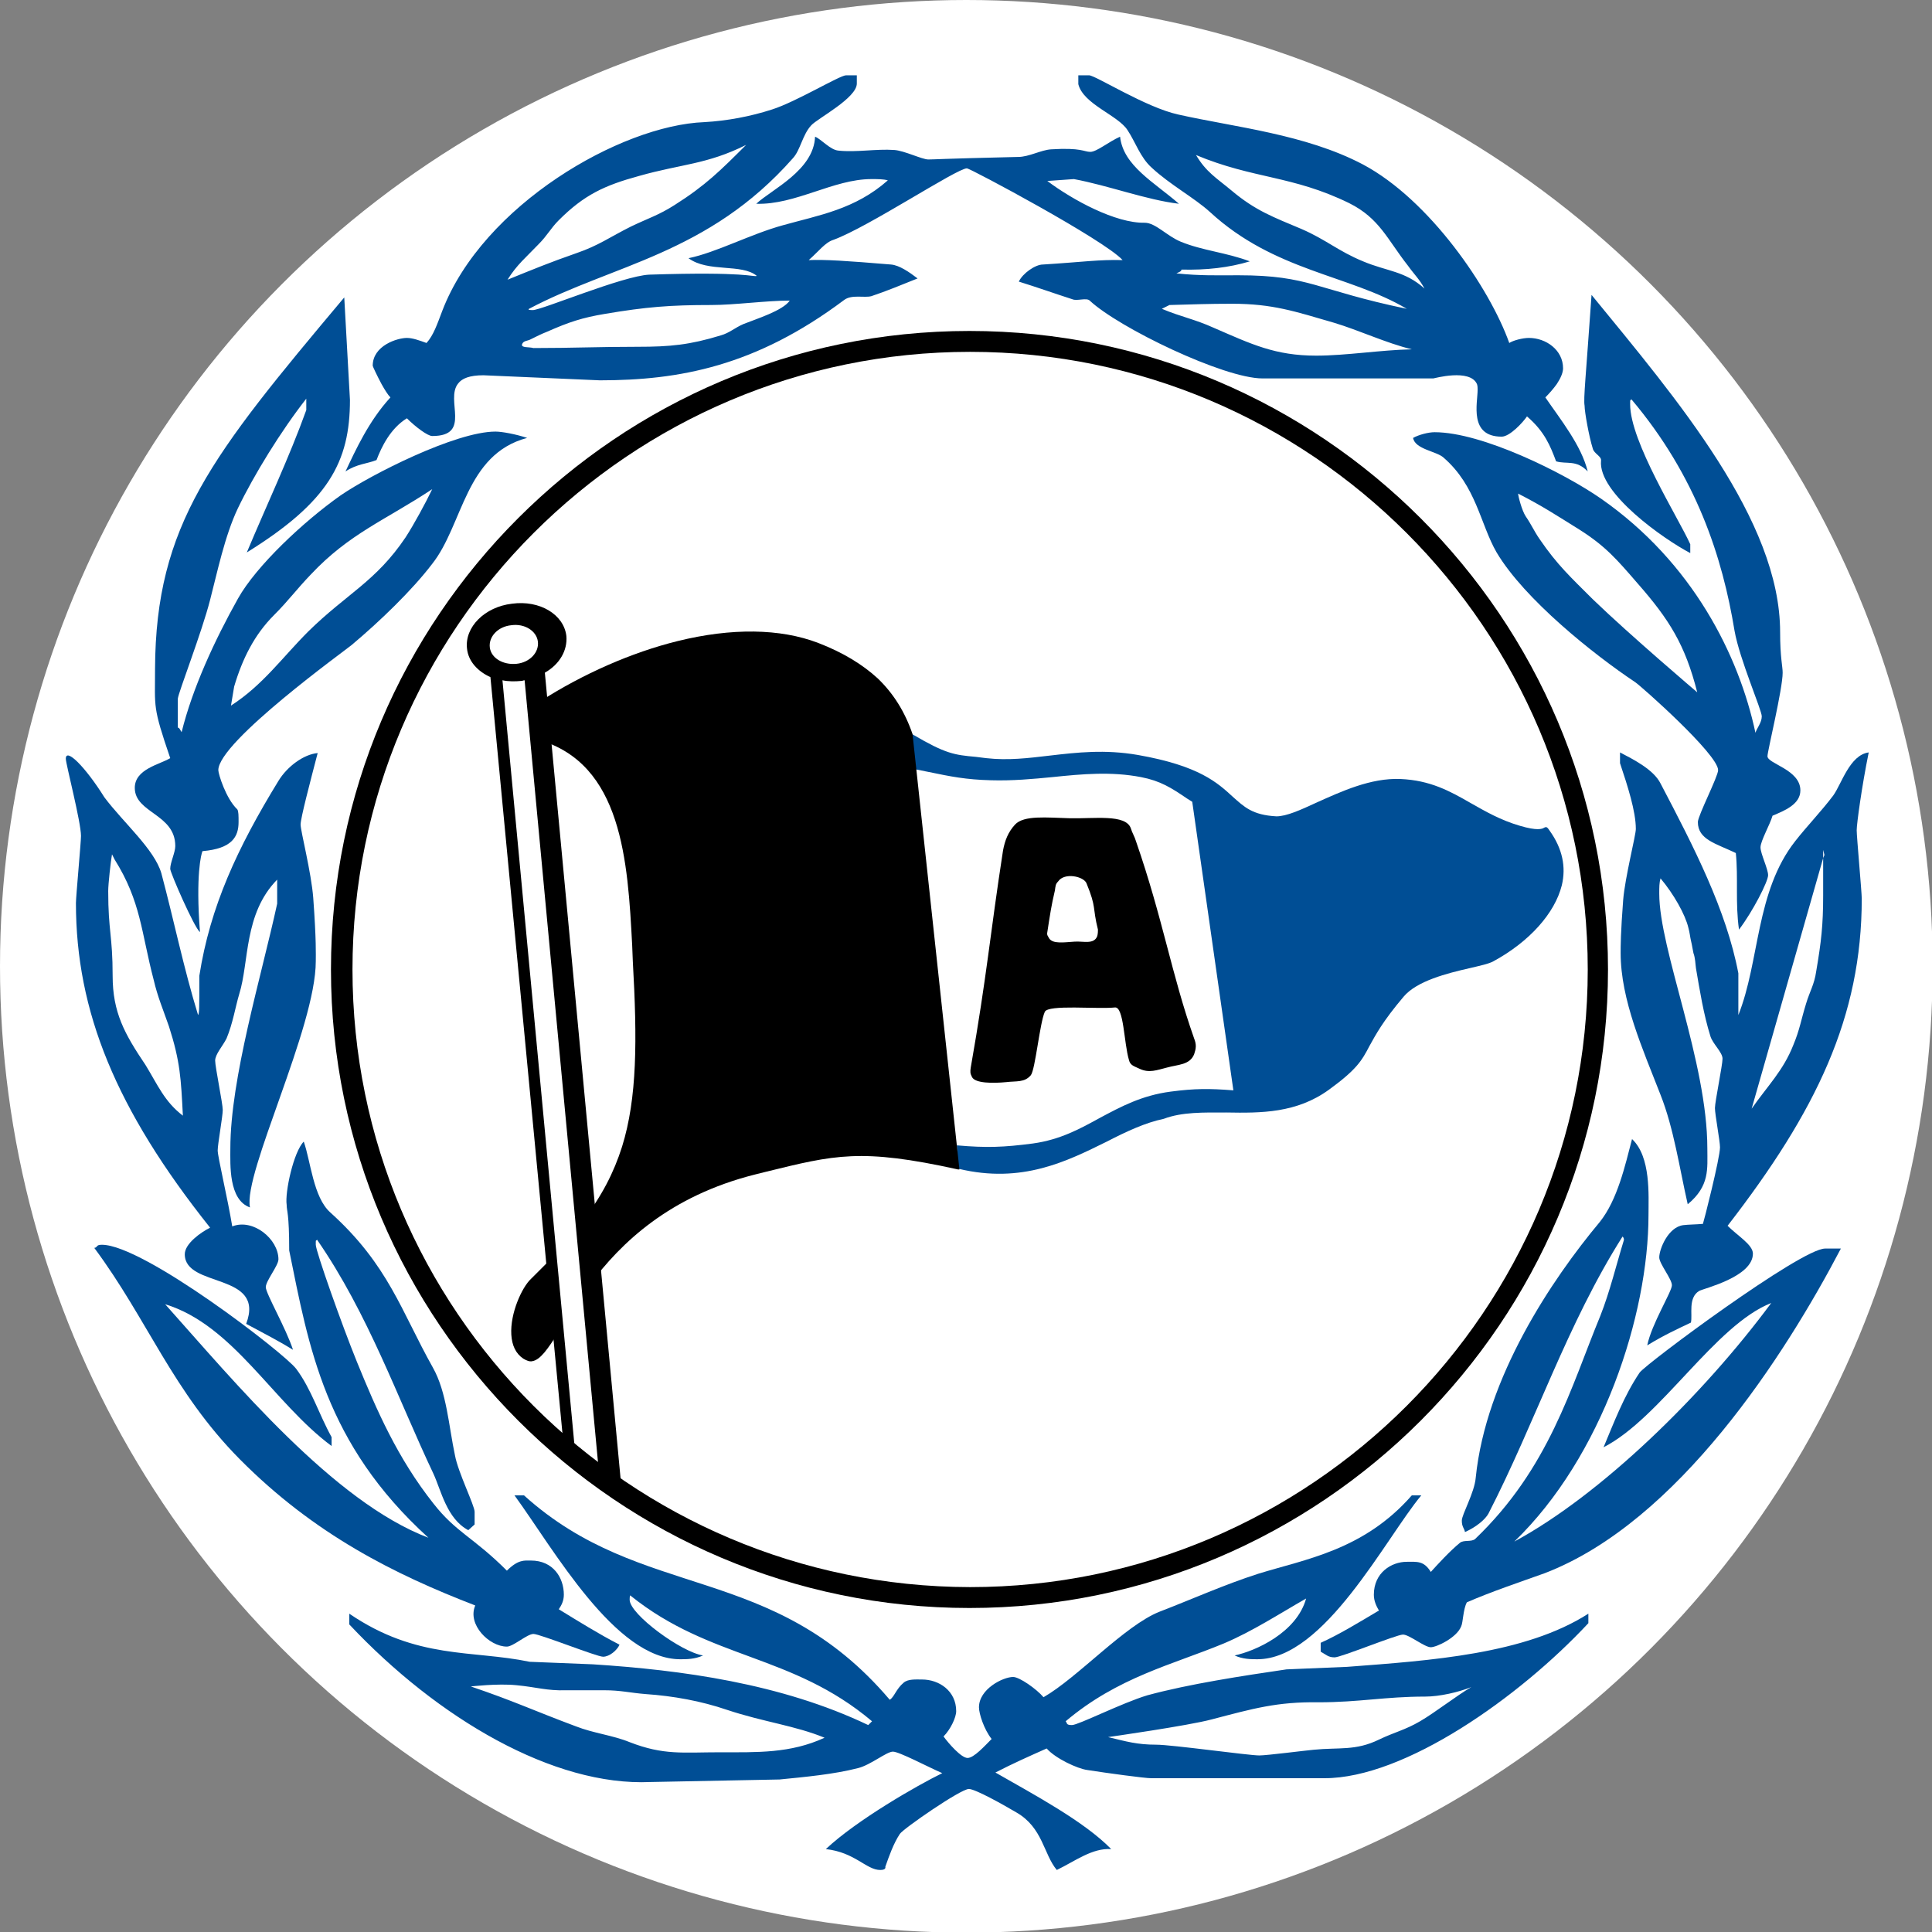
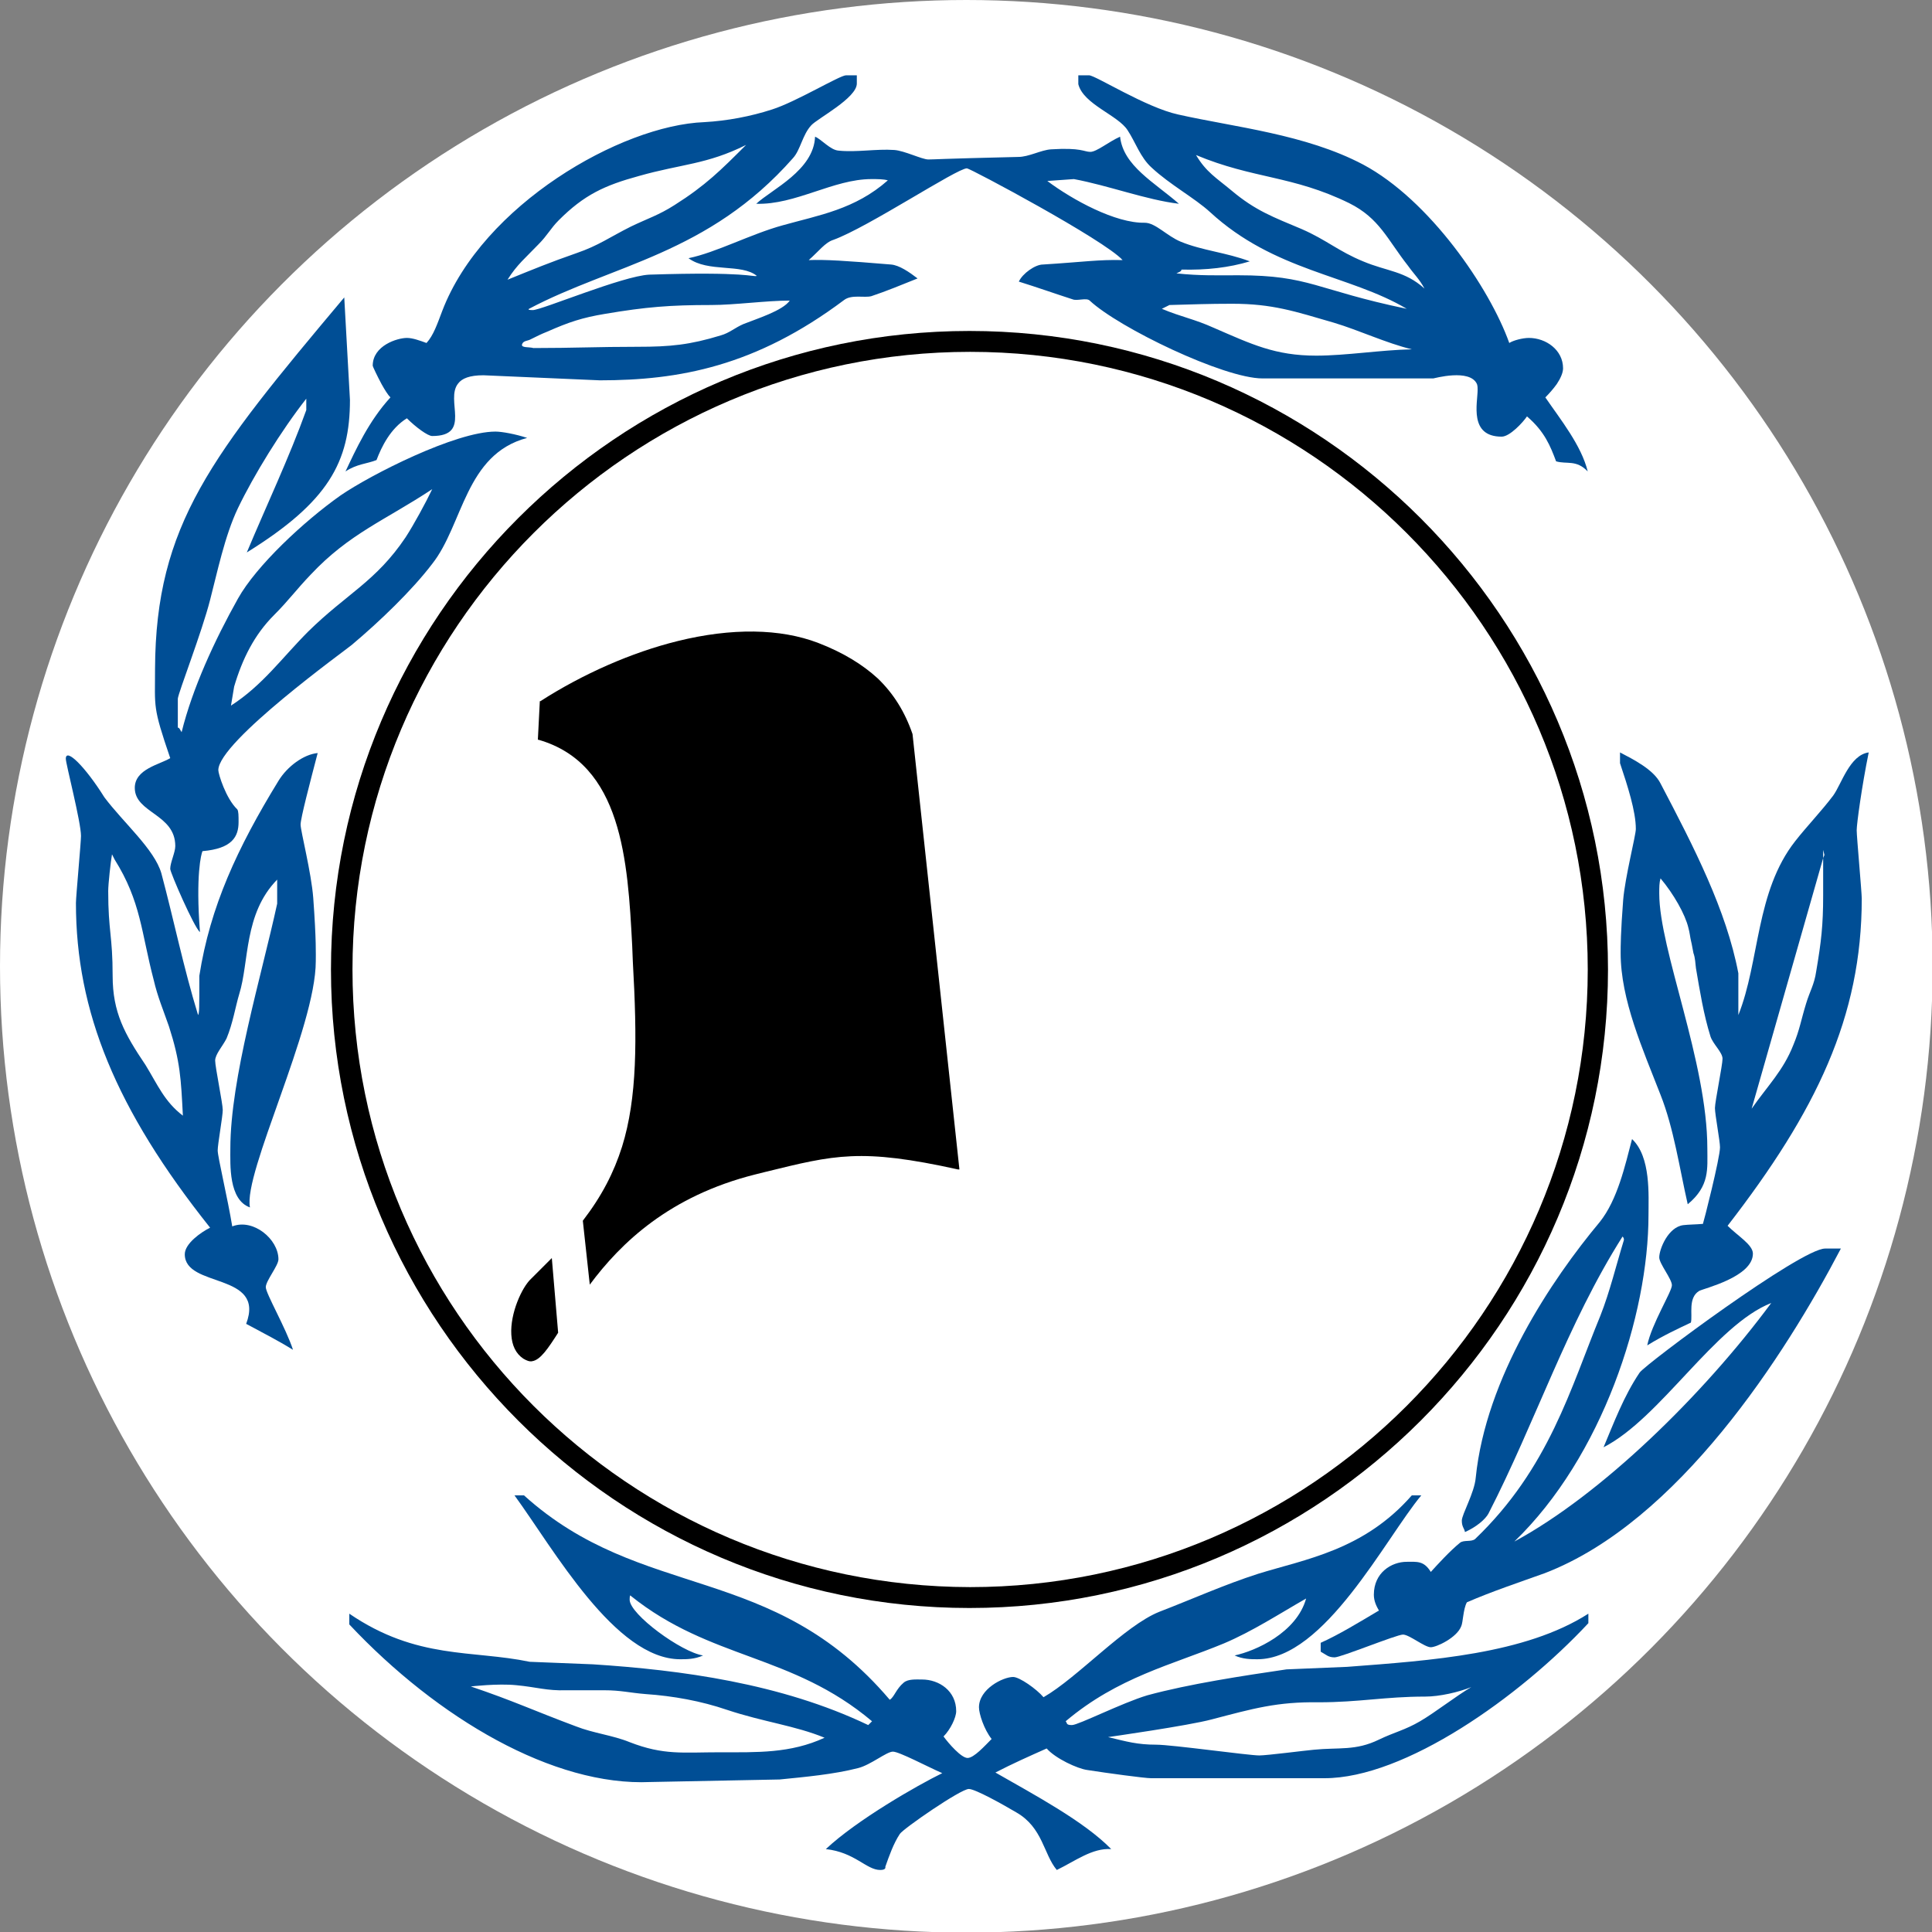
<svg xmlns="http://www.w3.org/2000/svg" version="1.1" id="Ebene_1" x="0px" y="0px" width="305.3px" height="305.3px" viewBox="0 0 305.3 305.3" style="enable-background:new 0 0 305.3 305.3;" xml:space="preserve">
  <rect x="0" y="0" width="305.3" height="305.3" fill="#808080" stroke="none" />
  <style type="text/css">
	.st0{fill:#FFFFFF;}
	.st1{fill:none;}
	.st2{fill:#004E95;}
	.st3{fill-rule:evenodd;clip-rule:evenodd;fill:#004E95;}
	.st4{fill-rule:evenodd;clip-rule:evenodd;}
</style>
  <g>
    <circle class="st0" cx="152.7" cy="152.7" r="152.7" />
    <g>
      <g>
        <path d="M55.7,153.2c0-53.8,43.8-97.6,97.6-97.6c53.8,0,97.6,43.8,97.6,97.6c0,53.8-43.8,97.6-97.6,97.6     C99.4,250.7,55.7,207,55.7,153.2z M52.3,153.2c0,55.6,45.3,100.9,100.9,100.9c55.6,0,100.9-45.3,100.9-100.9     c0-55.6-45.3-100.9-100.9-100.9C97.6,52.3,52.3,97.5,52.3,153.2z" />
      </g>
      <g>
        <path class="st1" d="M95.6,49.6c-3.6,0.6-5.7,1.4-9.1,2.8c-1,0.4-1.6,0.8-2.6,1.2c-0.5,0.3-1.3,0.2-1.4,0.8     c-0.2,0.7,1.1,0.4,1.8,0.6c6.4-0.1,10.1-0.2,16.5-0.2c5.2,0,8.2-0.3,13.1-1.8c1.5-0.5,2.2-1.3,3.6-1.8c1.9-0.8,6.2-2.1,7.3-3.8     c-3.7,0-8.7,0.7-12.4,0.7C105.9,48.2,102.1,48.5,95.6,49.6z" />
        <path class="st1" d="M99.8,35.8c2.7-1.3,4.4-1.9,6.9-3.4c4.9-3,7.2-5.4,11.3-9.5c-6.2,3.1-10.3,2.9-16.9,4.9     c-5.5,1.6-8.7,3-12.7,7c-1.4,1.4-1.9,2.5-3.2,3.8c-2,2-3.3,3.1-4.8,5.6c4.2-1.7,6.6-2.7,10.9-4.2C94.7,38.8,96.4,37.5,99.8,35.8z     " />
        <path class="st1" d="M213.2,32.2c-9-4.5-15.1-3.8-24.2-7.6c1.6,2.7,3.2,3.6,5.6,5.6c3.8,3.2,6.5,4.2,11.1,6.1     c3.9,1.6,5.8,3.4,9.7,5.1c3.8,1.6,6.6,1.5,9.7,4.4c-0.8-1.5-1.6-2.2-2.6-3.6C219.2,37.9,218,34.6,213.2,32.2z" />
        <path class="st1" d="M194.6,47.9c-3.8,0-6.1,0.2-9.9,0.2l-1.2,0.6c3.2,1.3,5.1,1.6,8.2,3c6,2.6,9.7,4.4,16.2,4.4     c4.7,0,10.3-0.9,15-1c-4-1-8.3-3.1-12.3-4.2C204.5,49.2,201,47.9,194.6,47.9z" />
        <path class="st2" d="M244.2,62.8c0.6-0.6,1.3-1.4,1.8-2.1h0c0.6-0.9,1-1.8,1-2.5c0-2.9-2.7-4.8-5.4-4.8c-1,0-2.5,0.4-3.1,0.8     c-3.1-8.7-12.6-22.6-23.1-28.2c-9.1-4.8-20.3-5.9-29.2-7.9c-5.1-1.1-13.1-6.2-14.1-6.2h-1.7v1.4c0.8,3.2,6.3,4.9,7.8,7.3     c1.2,1.8,2,4.3,3.8,5.9c2.9,2.7,6.8,4.8,9.2,7c10.2,9.4,22,9.9,31.1,15.3c-14.4-3-15.3-5.3-26.6-5.3c-3.3,0-6,0.1-9.8-0.3     c0.4-0.2,0.8-0.3,0.8-0.6c3.9,0.1,7.5-0.3,10.8-1.3c-3.7-1.4-7.5-1.7-10.9-3.1c-2.2-0.9-4-3-5.7-3c-4.6,0.1-11.4-3.6-15.4-6.6     l4.2-0.3c5.4,1,11.5,3.3,16.6,3.9c-3.9-3.4-8.8-6-9.3-10.6c-1.8,0.8-3.7,2.4-4.7,2.4c-1,0-1.4-0.7-6.2-0.4     c-1.6,0.1-3.5,1.2-5.2,1.2c-12.8,0.3-13.2,0.4-14.2,0.4c-1,0-3.8-1.4-5.4-1.5c-2.8-0.2-6,0.4-8.8,0.1c-1.3-0.1-2.7-1.8-3.7-2.2     c-0.2,5.3-6.8,8.3-9.3,10.6c6.2,0.2,12.2-3.9,18.2-3.9c1,0,1.9,0,2.6,0.2c-5.2,4.6-10.9,5.5-16.6,7.1c-5.1,1.4-10.5,4.3-14.9,5.2     c3.1,2.3,8.4,0.8,10.8,2.8c-0.7,0.2-1.4-0.7-17-0.2c-4.2,0.2-17,5.6-18.4,5.6c-1,0-0.6-0.2-0.6-0.2c13.2-7,28.3-8.6,41.7-23.8     c1.2-1.3,1.5-3.7,2.9-5.2c1-1.1,7.2-4.3,7.2-6.6v-1.3h-1.7c-1,0-7.9,4.2-11.7,5.4c-3.4,1.1-7.1,1.8-10.7,2     c-13.2,0.5-35,13.1-41.4,29.8c-0.8,2.1-1.4,3.9-2.5,5.1c-1.1-0.4-2.2-0.8-3.1-0.8c-1.5,0-5.4,1.2-5.4,4.4c0,0.1,0.7,1.6,1.4,2.9     h0c0.5,0.9,1,1.7,1.4,2.1c-3.4,3.7-5.5,8.3-7.1,11.7c1.8-1.2,3.4-1.2,4.9-1.8c0.8-2.1,2.2-5,4.8-6.6c1.4,1.4,3.3,2.8,4,2.8     c6.3,0,2-5.7,4.1-8.3h0c0.6-0.8,1.8-1.3,4-1.3l18.4,0.8c12.5,0,24.6-2.2,38.6-12.7c1.2-0.9,3.2-0.3,4.3-0.6     c2.4-0.8,4.8-1.8,7.3-2.8c-1.3-1-2.9-2.1-4.2-2.2c-7.2-0.6-10.4-0.8-13-0.7c1.6-1.4,2.6-2.8,3.9-3.2c5.5-2,19.5-11.3,21.1-11.3     c0.5,0,21.7,11.3,24.6,14.5c-3.8-0.1-6.2,0.3-12.6,0.7c-1.2,0-3.2,1.4-3.8,2.7c2.9,0.9,5.7,1.9,8.5,2.8c0.7,0.3,2.2-0.3,2.7,0.2     c4.6,4.3,21.2,12.3,27.3,12.3h27c0.1,0,5.8-1.6,6.9,0.9h0c0.1,0.3,0.1,0.6,0.1,0.9c0,2.1-1.4,7.4,3.8,7.4c1.3,0,3.4-2.3,4-3.2     c2.8,2.4,3.7,4.7,4.6,7.1c1.7,0.5,3.2-0.3,5,1.6C249.9,70.4,246.6,66.3,244.2,62.8z M85.1,38.6c1.4-1.4,1.9-2.5,3.2-3.8     c4-4,7.2-5.5,12.7-7c6.7-1.9,10.7-1.8,16.9-4.9c-4,4-6.4,6.4-11.3,9.5c-2.5,1.6-4.2,2.1-6.9,3.4c-3.4,1.7-5.1,3-8.6,4.2     c-4.3,1.5-6.7,2.5-10.9,4.2C81.7,41.8,83.1,40.7,85.1,38.6z M117.5,51.2c-1.4,0.6-2.2,1.4-3.6,1.8c-4.9,1.5-8,1.8-13.1,1.8     c-6.4,0-10.1,0.2-16.5,0.2c-0.7-0.2-2,0-1.8-0.6c0.2-0.6,0.9-0.5,1.4-0.8c1-0.5,1.6-0.8,2.6-1.2c3.4-1.5,5.5-2.2,9.1-2.8     c6.5-1.1,10.3-1.4,16.8-1.4c3.7,0,8.7-0.7,12.4-0.7C123.7,49.1,119.5,50.4,117.5,51.2z M208,56.2c-6.5,0-10.2-1.8-16.2-4.4     c-3.1-1.4-5.1-1.7-8.2-3l1.2-0.6c3.8-0.1,6.1-0.2,9.9-0.2c6.4,0,9.9,1.2,16.1,3c4,1.2,8.2,3.2,12.3,4.2     C218.2,55.3,212.7,56.2,208,56.2z M215.4,41.3c-3.9-1.6-5.8-3.4-9.7-5.1c-4.5-1.9-7.3-2.9-11.1-6.1c-2.4-2-4-2.9-5.6-5.6     c9.1,3.8,15.2,3.2,24.2,7.6c4.8,2.4,6,5.7,9.3,9.9c1,1.4,1.8,2.1,2.6,3.6C222,42.8,219.2,42.9,215.4,41.3z" />
      </g>
      <g>
-         <path class="st3" d="M268.2,109.4c-1.9-7.5-4.4-11.5-9.5-17.3c-3.2-3.7-5-5.8-9.1-8.4c-3.7-2.3-5.8-3.7-9.7-5.7     c0,0.4,0.6,2.7,1.2,3.6c0.9,1.3,1.3,2.3,2.2,3.6c2.8,4.1,4.9,6,8.4,9.5C257.6,100.4,268.2,109.4,268.2,109.4L268.2,109.4z      M251.5,46.6c13.5,16.5,29.8,35.6,29.8,53.3c0,4,0.4,5.4,0.4,6.4c0,2.6-2.4,12.4-2.4,13.2c0,1.2,5.2,2.1,5.2,5.4     c0,2.2-2.5,3.2-4.4,4c-0.4,1.4-1.9,4-1.9,5c0,1,1.2,3.4,1.2,4.4c0,1-2.4,5.7-4.6,8.6c-0.6-4.2-0.1-8.2-0.5-12.1     c-3.1-1.5-6-2.1-6-4.9c0-1,3.2-7.2,3.2-8.2c0-2.5-12.2-13.3-13.1-13.9c-6.6-4.4-17.5-13.1-21.9-20.5c-2.6-4.5-3.2-10.5-8.4-15     c-1.1-1-4.5-1.3-4.8-3.1c0.9-0.5,2.4-0.9,3.4-0.9c7.5,0,20.4,6.4,26.3,10.5c14.5,10.1,21.8,24.8,24.4,37c0.2-0.7,1-1.6,1-2.6     c0-1-3.5-9-4.3-13.5c-1.9-11.6-6-24.4-16.3-36.6c-0.2,0.3-0.2-0.2-0.2,0.8c0,5.9,7.6,17.9,9.5,22.1v1.4     c-4.2-2.2-14.6-9.5-14.1-14.6c0.1-0.7-1.1-1.1-1.3-1.9c-0.6-1.9-1.3-5.8-1.3-6.8C250.2,63,250.6,59.6,251.5,46.6L251.5,46.6z" />
-       </g>
+         </g>
      <g>
        <path class="st3" d="M37,108.5l-0.5,3c5-3.2,8.1-7.6,12.2-11.7c6.1-6,10.7-7.9,15.4-14.9c1.3-2,3.2-5.5,4.2-7.6     c-7.4,4.9-13.1,7-19.2,13.5c-2.3,2.4-3.5,4.1-5.8,6.4C40.2,100.3,38.3,104.1,37,108.5L37,108.5z M54.4,47l0.9,16.2     c0,9.8-3.4,16.1-16.3,24.1c3.1-7.4,6.7-15,9.4-22.5V63c-4,5.1-8.3,12.1-10.8,17.3c-2.1,4.4-3.3,10.3-4.4,14.5     c-1.3,5.1-5,14.6-5.1,15.6v4.6c0.2-0.1,0.4,0.4,0.6,0.7c1.7-6.9,5.2-14.5,8.9-21.1c2.9-5.2,10.4-12.2,16.2-16.3     C58.6,75,72,68.2,78.3,68.2c1,0,3.2,0.4,5,1c-9.8,2.6-10.1,13.7-15,19.9c-3.2,4.2-8.3,9.1-12.7,12.8     c-0.8,0.7-21.1,15.3-21.1,19.8c0,0.6,1.2,4.5,3,6.2c0.2,0.3,0.2,1,0.2,2c0,2.3-1,4.2-5.7,4.6c-0.2,0.4-1.1,3.8-0.4,12.8     c-0.9-0.7-4.7-9.4-4.7-10c0-1,0.8-2.6,0.8-3.6c0-5.1-6.4-5.2-6.4-9.2c0-3,4-3.7,5.6-4.7c-2.8-8.2-2.4-7.9-2.4-14.1     C24.6,82.9,33.4,72,54.4,47L54.4,47z" />
      </g>
      <g>
        <path class="st3" d="M28.9,176.3c-0.3-5.8-0.4-8.5-2.2-14.1c-0.9-2.6-1.8-4.7-2.4-7.3c-2-7.6-2-12.4-6.2-19.1l-0.4-0.8     c-0.2,1.1-0.6,4.7-0.6,5.8c0,6.4,0.7,7,0.7,13.4c0,5.8,1.9,9.2,5.2,14.1C24.9,171.4,26,174.1,28.9,176.3L28.9,176.3z M31.3,160.4     c0.2-0.3,0.2-1,0.2-6.2c1.7-10.9,6-20.2,12.5-30.8c1.4-2.3,4-4.2,6.2-4.4c-1.2,4.6-2.7,10.3-2.7,11.3c0,1,1.7,7.6,2,11.6     c0.5,6.8,0.4,9,0.4,10c0,10.5-11.5,33.5-10.4,38.9c-3.4-1.2-3.1-6.8-3.1-9.3c0-11.1,4.9-27.2,7.4-38.7v-3.8     c-5.3,5.4-4.4,13-6,18.1c-0.6,2-1,4.6-2,7c-0.6,1.2-1.8,2.5-1.8,3.5c0,1,1.2,6.8,1.2,7.8c0,1-0.8,5.4-0.8,6.4c0,1,1.6,7.7,2.3,12     c3.3-1.3,7.3,2,7.3,5.2c0,1-2,3.4-2,4.4c0,1,3.2,6.5,4.3,9.9c-2.6-1.6-5-2.8-7.4-4.1c3.1-8.2-9.7-5.6-9.7-11c0-1.7,2.6-3.5,4-4.2     c-14.9-18.7-21.2-34.2-21.2-51.3c0-1,0.8-9.6,0.8-10.6c0-2.2-2.4-11.4-2.4-12.2c0-1.8,3.1,1.3,6.1,6.1c3,4,7.9,8.2,9,12     C27.5,145.5,29,152.9,31.3,160.4L31.3,160.4z" />
      </g>
      <g>
        <path class="st3" d="M276.8,175.2c2.5-3.6,5-6,6.6-10.1c1-2.4,1.2-3.9,2-6.5c0.6-2,1.3-3,1.6-5.1c0.8-4.7,1.1-7.3,1.1-12v-5.9     l0.2-0.5l-0.2-0.8v1.3L276.8,175.2L276.8,175.2z M256,118.9c2.1,1.1,5.3,2.7,6.4,4.9c5.3,10.1,10.4,20,12.3,30v6.6     c3.4-8.5,2.7-19.5,9-27.5c1.8-2.3,4.2-4.8,6-7.2c1.3-1.8,2.6-6.4,5.6-6.8c-1.1,5.4-1.9,11.3-1.9,12.3c0,1,0.8,9.8,0.8,10.8     c0,18.7-7.2,33.6-21.2,51.7c1.6,1.6,4,3,4,4.4c0,3.7-7.8,5.5-8.5,5.9c-1.8,1.1-1,3.8-1.3,5c-1.9,0.9-4.3,2-6.9,3.6     c0.7-3.4,3.9-8.5,3.9-9.5c0-1-2-3.4-2-4.4c0-1.3,1.4-4.8,3.8-5.1c0.8-0.1,2-0.1,3.1-0.2c0.1-0.2,2.7-10.4,2.7-12.1     c0-1-0.8-5.2-0.8-6.2c0-1,1.2-6.8,1.2-7.8c0-1-1.5-2.3-1.9-3.5c-1.1-3.5-1.7-7.3-2.3-10.8c-0.1-0.7-0.1-1.6-0.4-2.4     c-0.1-0.4-0.2-1.2-0.4-2c-0.1-0.4-0.2-1.3-0.4-2c-0.5-2.1-2.3-5.3-4.4-7.8c-0.2,0.7-0.2,1.4-0.2,2.4c0,8.9,7.6,26.6,7.6,40.3     c0,3.2,0.4,5.9-3.1,8.8c-1.3-5.7-2.2-12-4.3-17.3c-2.8-7.2-6.3-15-6.3-22.4c0-1,0-3.2,0.4-8.4c0.3-3.6,2-10.2,2-11.2     c0-2.8-1.3-6.8-2.5-10.4L256,118.9L256,118.9z" />
      </g>
      <g>
        <path class="st2" d="M257.9,180c3,2.8,2.6,8.9,2.6,12c0,15.8-7.3,38.2-21.2,51.6c13.7-7.4,29.8-23.1,40.6-37.7     c-8.9,3.5-17.5,18.2-26.5,22.8c1.6-3.8,3.2-8.1,5.7-11.8c1-1.4,25.5-19.6,29.3-19.6h2.5c-8.8,16.8-25.7,43.2-46.8,51.3     c-3.9,1.4-8.4,2.9-12.3,4.6c-0.6,1.1-0.6,3.2-0.9,3.8c-0.7,1.8-3.9,3.3-4.8,3.3c-1,0-3.4-2-4.4-2c-1,0-9.8,3.6-10.8,3.6     c-1,0-1.3-0.4-2.2-0.9v-1.4c2.9-1.3,6-3.2,9.2-5.1c-0.4-0.7-0.8-1.5-0.8-2.5c0-3.5,2.8-5.2,5.2-5.2c1.6,0,2.7-0.2,3.8,1.6     c1-1.1,3-3.3,4.6-4.6c0.6-0.5,1.8-0.1,2.4-0.6c11.7-11.2,15.1-23.9,19.8-35.3c1.5-3.8,2.5-8,3.7-11.9c0,0,0.1-0.3-0.2-0.6     c-8.8,13.9-13.7,29.2-21.2,43.8c-0.5,0.9-1.9,2.1-3.7,2.9c-0.1-0.6-0.5-0.8-0.5-1.8c0-1,2-4.4,2.2-6.8     c1.6-15.8,12-31.3,19.6-40.4C255.6,189.6,256.8,184.2,257.9,180L257.9,180z" />
      </g>
      <g>
-         <path class="st2" d="M48,180.4c1.1,3.1,1.5,8.8,4.2,11.2c9.2,8.3,11.2,15.6,16.2,24.5c2.2,3.9,2.5,9.2,3.5,13.9     c0.5,2.7,3.1,7.9,3.1,8.9v2l-1,0.9c-3.4-1.8-4.3-6.3-5.5-8.9c-5.6-11.8-10.3-25.3-18.4-37c-0.2,0.3-0.2-0.2-0.2,0.8     c0,1,4.1,12.6,6.5,18.5c3.1,7.6,6.4,15.2,12.1,22.4c3.6,4.6,6.3,5.3,11.6,10.6c1.8-1.8,2.8-1.6,3.8-1.6c3.5,0,5.2,2.7,5.2,5.4     c0,1-0.4,1.7-0.8,2.3c3.1,1.9,6.3,3.9,9.6,5.6c-0.4,0.9-1.6,1.9-2.6,1.9c-1,0-10-3.6-11-3.6c-1,0-3.2,2-4.2,2     c-2.8,0-6.3-3.5-5-6.5c-12.7-4.9-25.4-11.2-37.2-23.1c-10.6-10.7-14.6-22.1-23-33.4c0.6-0.1,0.2-0.5,1.2-0.5     c6.6,0,28.8,17.1,30.7,19.6c2.4,3.2,3.6,7.2,5.6,10.8v1.4c-9.2-6.8-15.5-19.1-26.3-22.4c11,12.3,26.6,31.2,41.6,36.9     c-16.4-14.9-18.9-30.2-22-45.4c0-6-0.4-6.2-0.4-7.2C45,188.4,46.4,182,48,180.4L48,180.4z" />
-       </g>
+         </g>
      <g>
        <path class="st3" d="M81.6,266.3c-3-0.3-7.2,0.2-7.2,0.2c6.8,2.3,9.9,3.8,16.6,6.3c2.8,1.1,5.8,1.4,8.5,2.5     c5.4,2.1,8.4,1.6,14.3,1.6c5.8,0,11.1,0.2,16.5-2.3c-4.6-1.9-9.7-2.5-15.4-4.4c-4.1-1.4-8.5-2.2-12.9-2.5     c-2.5-0.2-3.9-0.6-6.5-0.6h-6C86.4,267.2,84.8,266.6,81.6,266.3L81.6,266.3z M191.5,271.7c-3.7,1-16.4,2.8-16.4,2.8     c2.9,0.7,4.6,1.2,7.6,1.2c2.5,0,14.6,1.7,16.3,1.7c1.2,0,7.4-0.8,8.6-0.9c4-0.4,6.6,0.2,10.3-1.6c2.5-1.2,4.1-1.5,6.5-2.9     c2.4-1.4,5.7-4,8.1-5.4c-2,0.8-5,1.5-7.3,1.5c-6.3,0-10.4,0.9-16.8,0.9C201.8,268.9,198,270,191.5,271.7L191.5,271.7z      M81.3,236.3h1.5c18.7,16.9,39.2,10.4,57.8,32.3c0.7-0.4,1-1.7,2.2-2.7c0.7-0.6,1.9-0.5,2.9-0.5c2.7,0,5.4,1.8,5.4,5     c0,1-0.9,2.9-2,4c0.8,1.1,2.8,3.4,3.8,3.4c1,0,2.7-1.9,3.8-3c-1.2-1.5-2-4-2-5c0-2.9,3.8-4.8,5.4-4.8c1,0,3.7,1.9,4.8,3.2     c5.4-3.1,12.8-11.3,18.3-13.5c5.2-2,10.3-4.3,15.6-6c7.4-2.3,16.7-3.7,24.3-12.4h1.5c-5.6,6.7-15.3,25.9-25.9,25.9     c-1,0-2.3,0-3.6-0.6c3.3-0.7,9.8-3.6,11.3-9c-4.2,2.4-8.5,5.2-13,7.1c-8.2,3.4-16.7,5.3-25,12.3c0.3,0.3,0,0.6,1,0.6     c1,0,7.9-3.5,11.9-4.7c6.6-1.8,15.2-3.1,22-4.1l9.6-0.4c13.2-1,28.1-2,38.1-8.4v1.5c-10.9,11.7-29,24.5-41.7,24.5h-27.4     c-1,0-6.9-0.8-10.1-1.3c-1.5-0.2-5-1.8-6.4-3.4c-2.7,1.2-5.4,2.4-8.1,3.8c6.1,3.5,14,7.7,18.3,12.1c-3-0.2-5.7,1.9-8.6,3.3     c-2.1-2.5-2.2-6.7-6.4-9.1c-2.2-1.3-6.5-3.7-7.5-3.7c-1.3,0-10.4,6.3-10.9,7.1c-1,1.5-1.7,3.5-2.3,5.2c0,0,0.2,0.5-0.8,0.5     c-2.2,0-4-2.8-8.6-3.3c4.9-4.6,14.5-10.1,18.4-12c-2.3-1-6.8-3.4-7.8-3.4c-1,0-3.5,2.1-5.5,2.6c-3.9,1-8.4,1.4-12.4,1.8     l-20.4,0.4c-15.3,0.7-33.6-10-47.6-24.9V255c10.7,7.3,19.4,5.7,28.5,7.6l10,0.4c13.9,0.9,29.7,3,43.5,9.6l0.6-0.6     c-12.7-10.7-25.5-9.7-38.1-19.8c0,0-0.2-0.4-0.2,0.6c0,2.3,8.2,8.3,11.6,8.8c-1.3,0.6-2.6,0.6-3.6,0.6     C97.2,262.2,87.5,244.8,81.3,236.3L81.3,236.3z" />
      </g>
-       <path class="st2" d="M244.9,131.3c-0.4-0.6-0.5-0.7-0.9-0.5c-0.3,0.2-1.1,0.5-3.8-0.3c-3.1-0.9-5.5-2.3-7.8-3.6    c-3.3-1.9-6.4-3.6-11.1-3.8c-4.7-0.2-9.4,2-13.2,3.7c-2.6,1.2-4.8,2.2-6.4,2.2c-3.8-0.2-5.1-1.5-6.9-3.1c-2.4-2.2-5.3-4.9-15-6.6    c-5.2-0.9-9.6-0.4-13.9,0.1c-3.4,0.4-6.6,0.8-10.1,0.4l-1.6-0.2c-3.4-0.3-4.8-0.5-9.9-3.5l-0.2-0.1l0,0.2l0.6,5.3l0,0.1    c0,0,0.1,0,0.1,0l2,0.4c3.4,0.7,5.8,1.2,9.8,1.3c3.4,0.1,6.6-0.2,9.7-0.5c4.8-0.5,9.3-0.9,14,0c3.1,0.6,4.8,1.7,7.3,3.4l0.8,0.5    l6.5,45.6c-3.8-0.3-6.1-0.3-9.9,0.2c-4.6,0.6-7.9,2.4-11.1,4.1c-3.1,1.7-6.3,3.5-10.7,4.1c-4.6,0.6-7.3,0.7-11.9,0.3l-0.1,0l0,0.1    l0.2,3.5l0,0.1l0.1,0c10,2.4,17.1-1.2,23.4-4.3c3.1-1.6,6.1-3,9-3.6l0,0l0,0c2.9-1.1,6.3-1,9.9-1c5.5,0.1,11.1,0.1,16.2-3.6    c4.4-3.2,5.2-4.6,6.4-6.9c1-1.8,2.1-3.9,5.4-7.8c2.1-2.5,6.9-3.7,10.4-4.5c1.7-0.4,3.1-0.7,3.8-1.1c5.7-3.1,9.7-7.6,10.8-12    C247.5,137,246.9,134.1,244.9,131.3z" />
      <g>
-         <path class="st4" d="M166.7,140.7c-0.6,2.6-0.7,3.4-1.2,6.6c-0.1,0.5,0.1,0.6,0.3,1c0.6,0.9,2.4,0.6,4,0.5     c1.4-0.1,3.1,0.5,3.6-0.9c0.1-0.4,0.1-0.8,0.1-1c-0.9-3.6-0.2-3.4-1.8-7.3c-0.4-1.1-3.5-1.8-4.5-0.3     C166.8,139.7,166.8,140,166.7,140.7L166.7,140.7z M153.4,168.7c2.6-14.8,3-20.7,5.1-34.3c0.3-1.6,0.8-2.9,1.9-4.1     c1.4-1.5,5-1.1,8.6-1c3.9,0.1,8.9-0.7,9.7,1.6c0.2,0.7,0.6,1.3,0.8,2c4.3,12.4,5.6,21,9.2,31.2c0.4,1,0.3,1.6,0,2.5     c-0.7,1.7-2.5,1.6-4.3,2.1c-1.6,0.4-2.8,0.9-4.3,0.2c-0.8-0.4-1.5-0.5-1.7-1.4c-0.8-2.7-0.8-8.4-2.2-8.3     c-2.8,0.3-10.6-0.5-11.1,0.7c-0.8,1.8-1.5,9.1-2.2,10c-1,1.2-2.3,0.9-3.9,1.1c-2.1,0.2-4.9,0.2-5.4-0.8     C153.3,169.6,153.3,169.4,153.4,168.7L153.4,168.7z" />
-       </g>
+         </g>
      <g>
        <path d="M83.9,202.1c-1.4,1.3-3.3,5.4-3.1,8.8c0.1,1.7,0.7,3,1.9,3.8c0.5,0.3,1,0.5,1.4,0.4c1.3-0.2,2.5-2,4.1-4.5l-1-11.8     C86.2,199.8,85.1,200.9,83.9,202.1z" />
        <path d="M151.6,184.7l-7.4-68.7l0,0l0,0c-1.2-3.5-3-6.4-5.5-8.8c-2.4-2.2-5.5-4.1-9.4-5.6c-6-2.3-13.7-2.4-22.2-0.3     c-7.3,1.8-15,5.2-21.7,9.5l-0.1,0l0,0.1l-0.3,5.9l0,0.1l0.1,0c13.2,3.8,14.1,19.1,14.8,32.5l0.1,2.5c0.7,12.4,0.7,21.6-1.7,29.3     c-1.3,4.1-3.2,7.8-6.2,11.7l1.1,10.1c4.9-6.6,12.6-14,26.1-17.4l1.6-0.4c11-2.7,15.1-3.8,30.5-0.4l0.2,0L151.6,184.7z" />
      </g>
      <g>
-         <path class="st1" d="M85,101.3c-0.2-1.7-2.1-2.8-4.2-2.6c-2.1,0.3-3.6,1.8-3.4,3.5c0.2,1.7,2.1,2.8,4.2,2.6     C83.7,104.6,85.2,103,85,101.3z" />
-         <path d="M82.4,107.6c0.2,0,0.3-0.1,0.5-0.1l11.9,126.8l3.3-0.3l-12-127.7c2.3-1.3,3.6-3.5,3.4-5.8c-0.4-3.4-4.2-5.7-8.6-5.1     c-4.3,0.5-7.5,3.7-7.1,7.1c0.2,2,1.7,3.6,3.7,4.5l11.6,121.8l1.7-0.2L79.4,107.5C80.3,107.7,81.4,107.7,82.4,107.6z M77.4,102.3     c-0.2-1.7,1.3-3.3,3.4-3.5c2.1-0.3,4,0.9,4.2,2.6c0.2,1.7-1.3,3.3-3.4,3.5C79.5,105.1,77.6,104,77.4,102.3z" />
+         <path class="st1" d="M85,101.3c-0.2-1.7-2.1-2.8-4.2-2.6c-2.1,0.3-3.6,1.8-3.4,3.5c0.2,1.7,2.1,2.8,4.2,2.6     C83.7,104.6,85.2,103,85,101.3" />
      </g>
    </g>
  </g>
</svg>